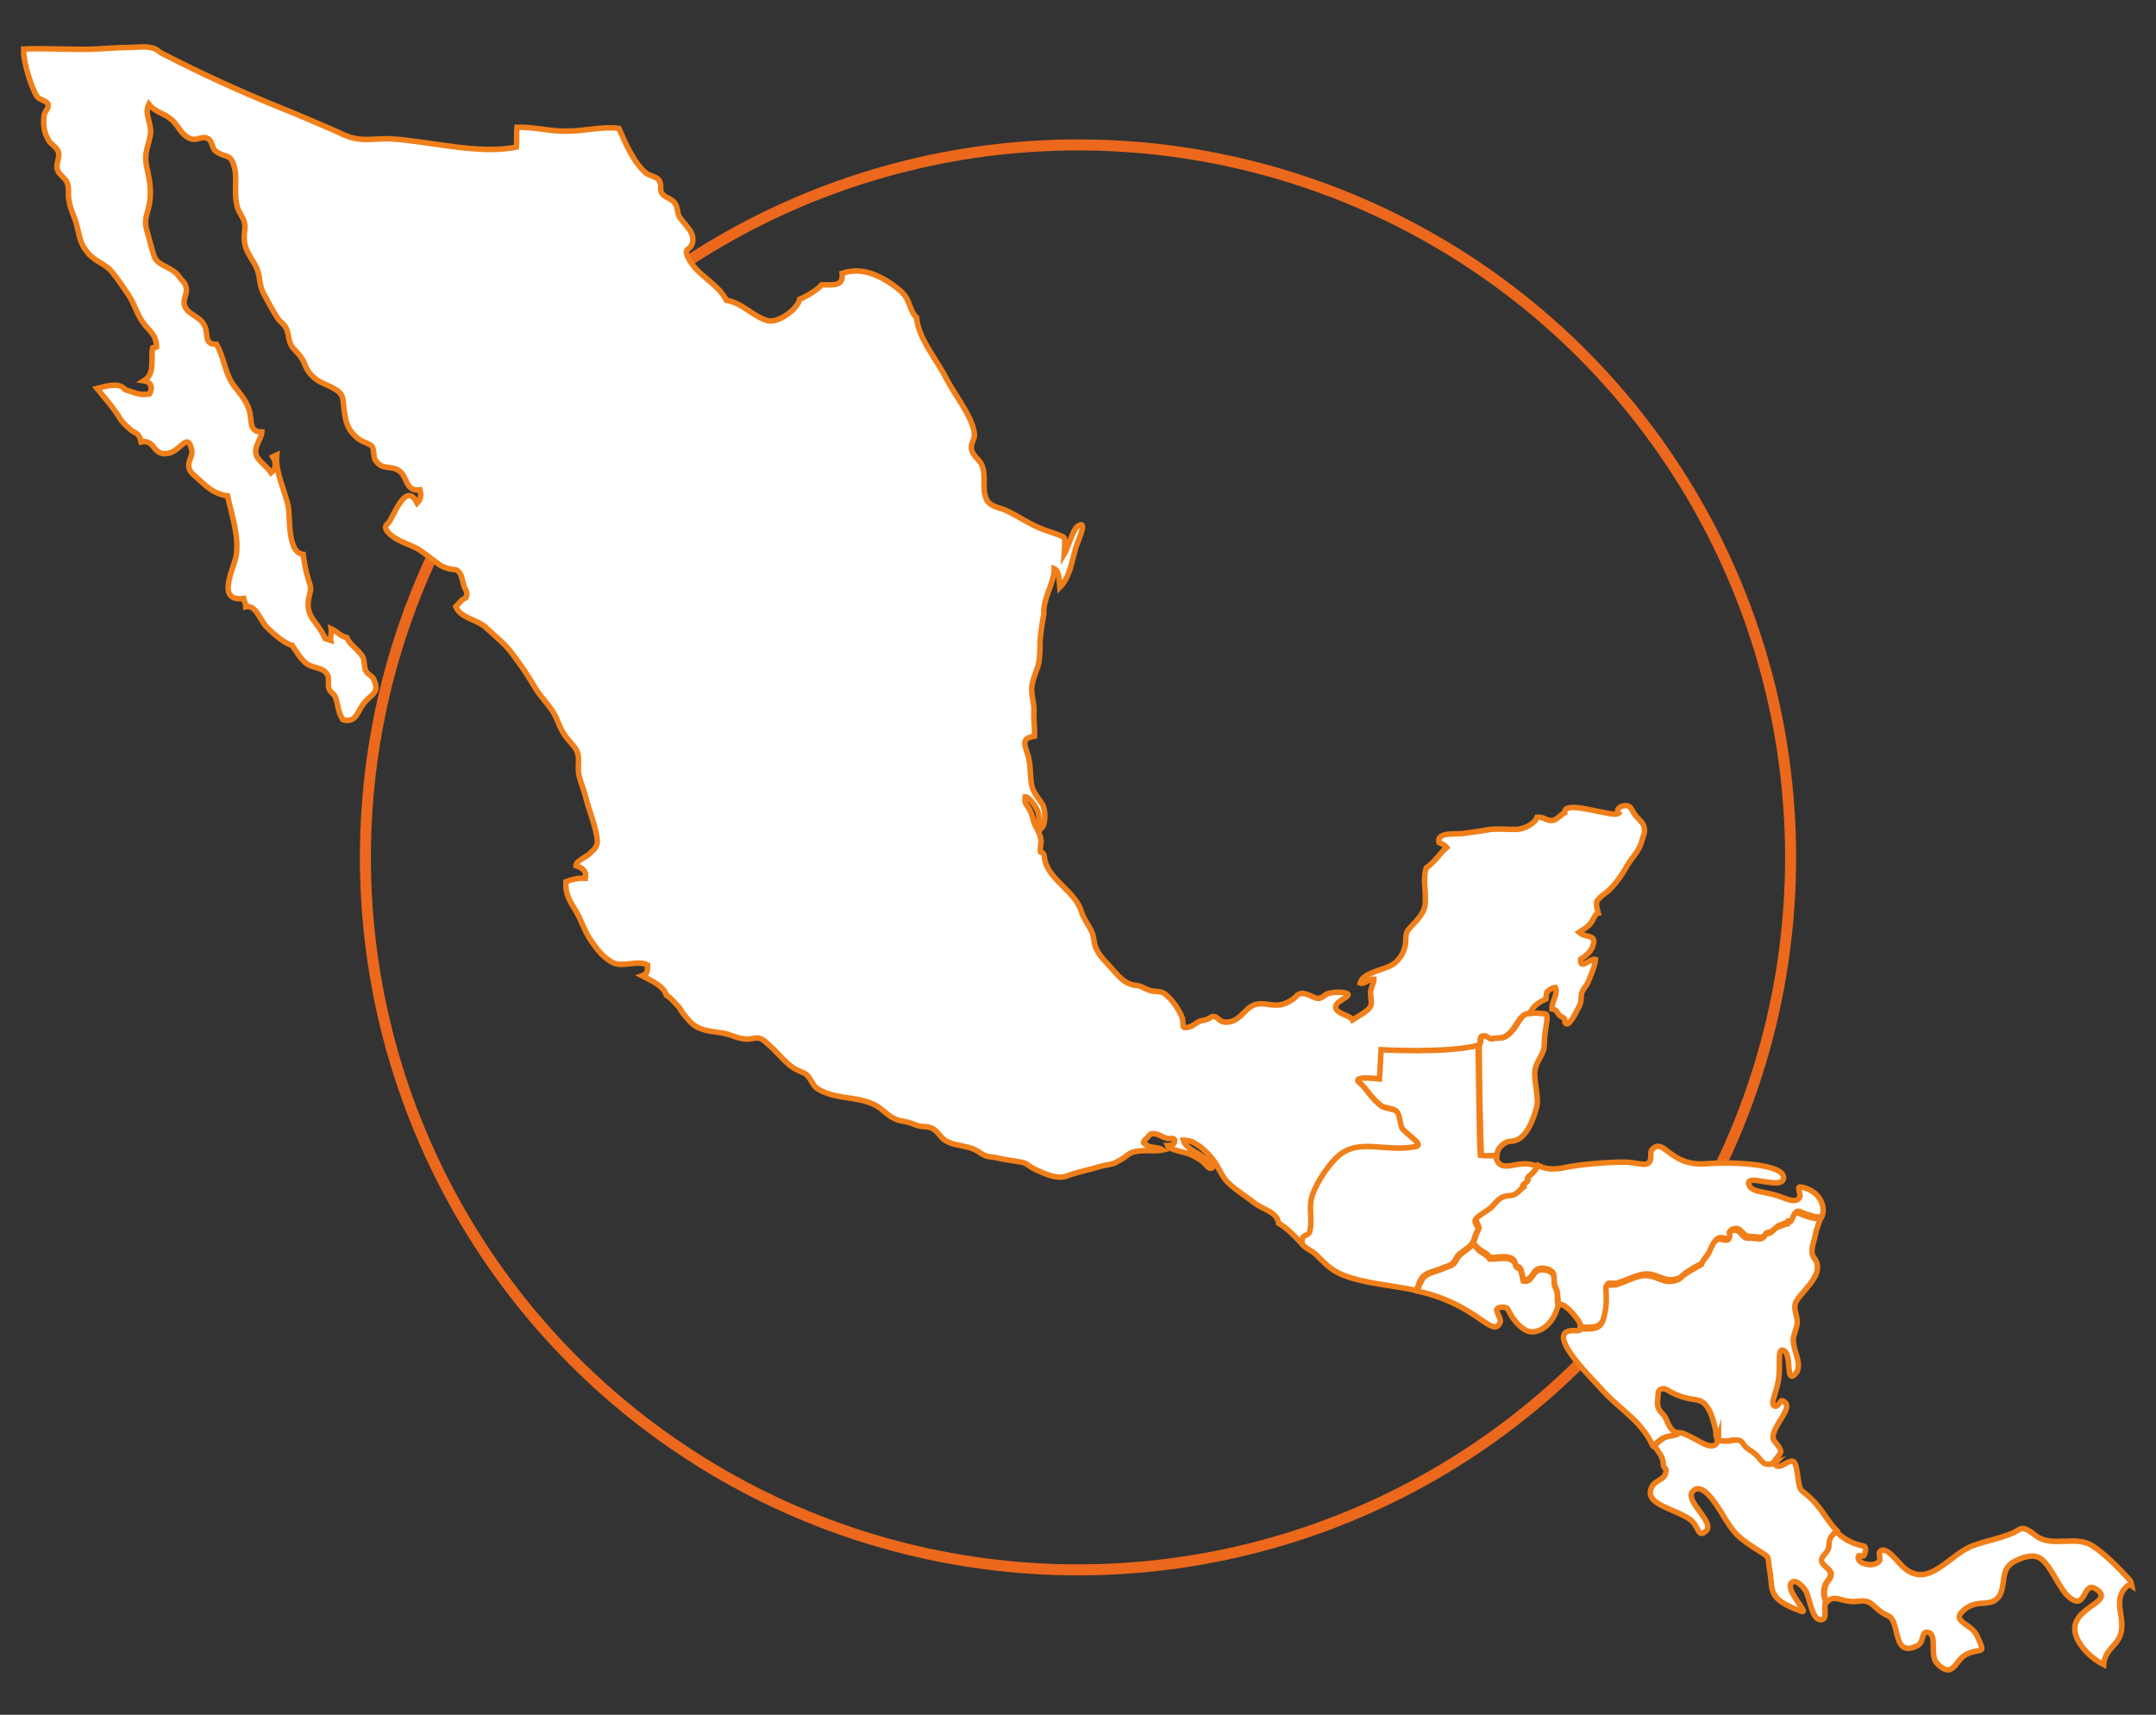
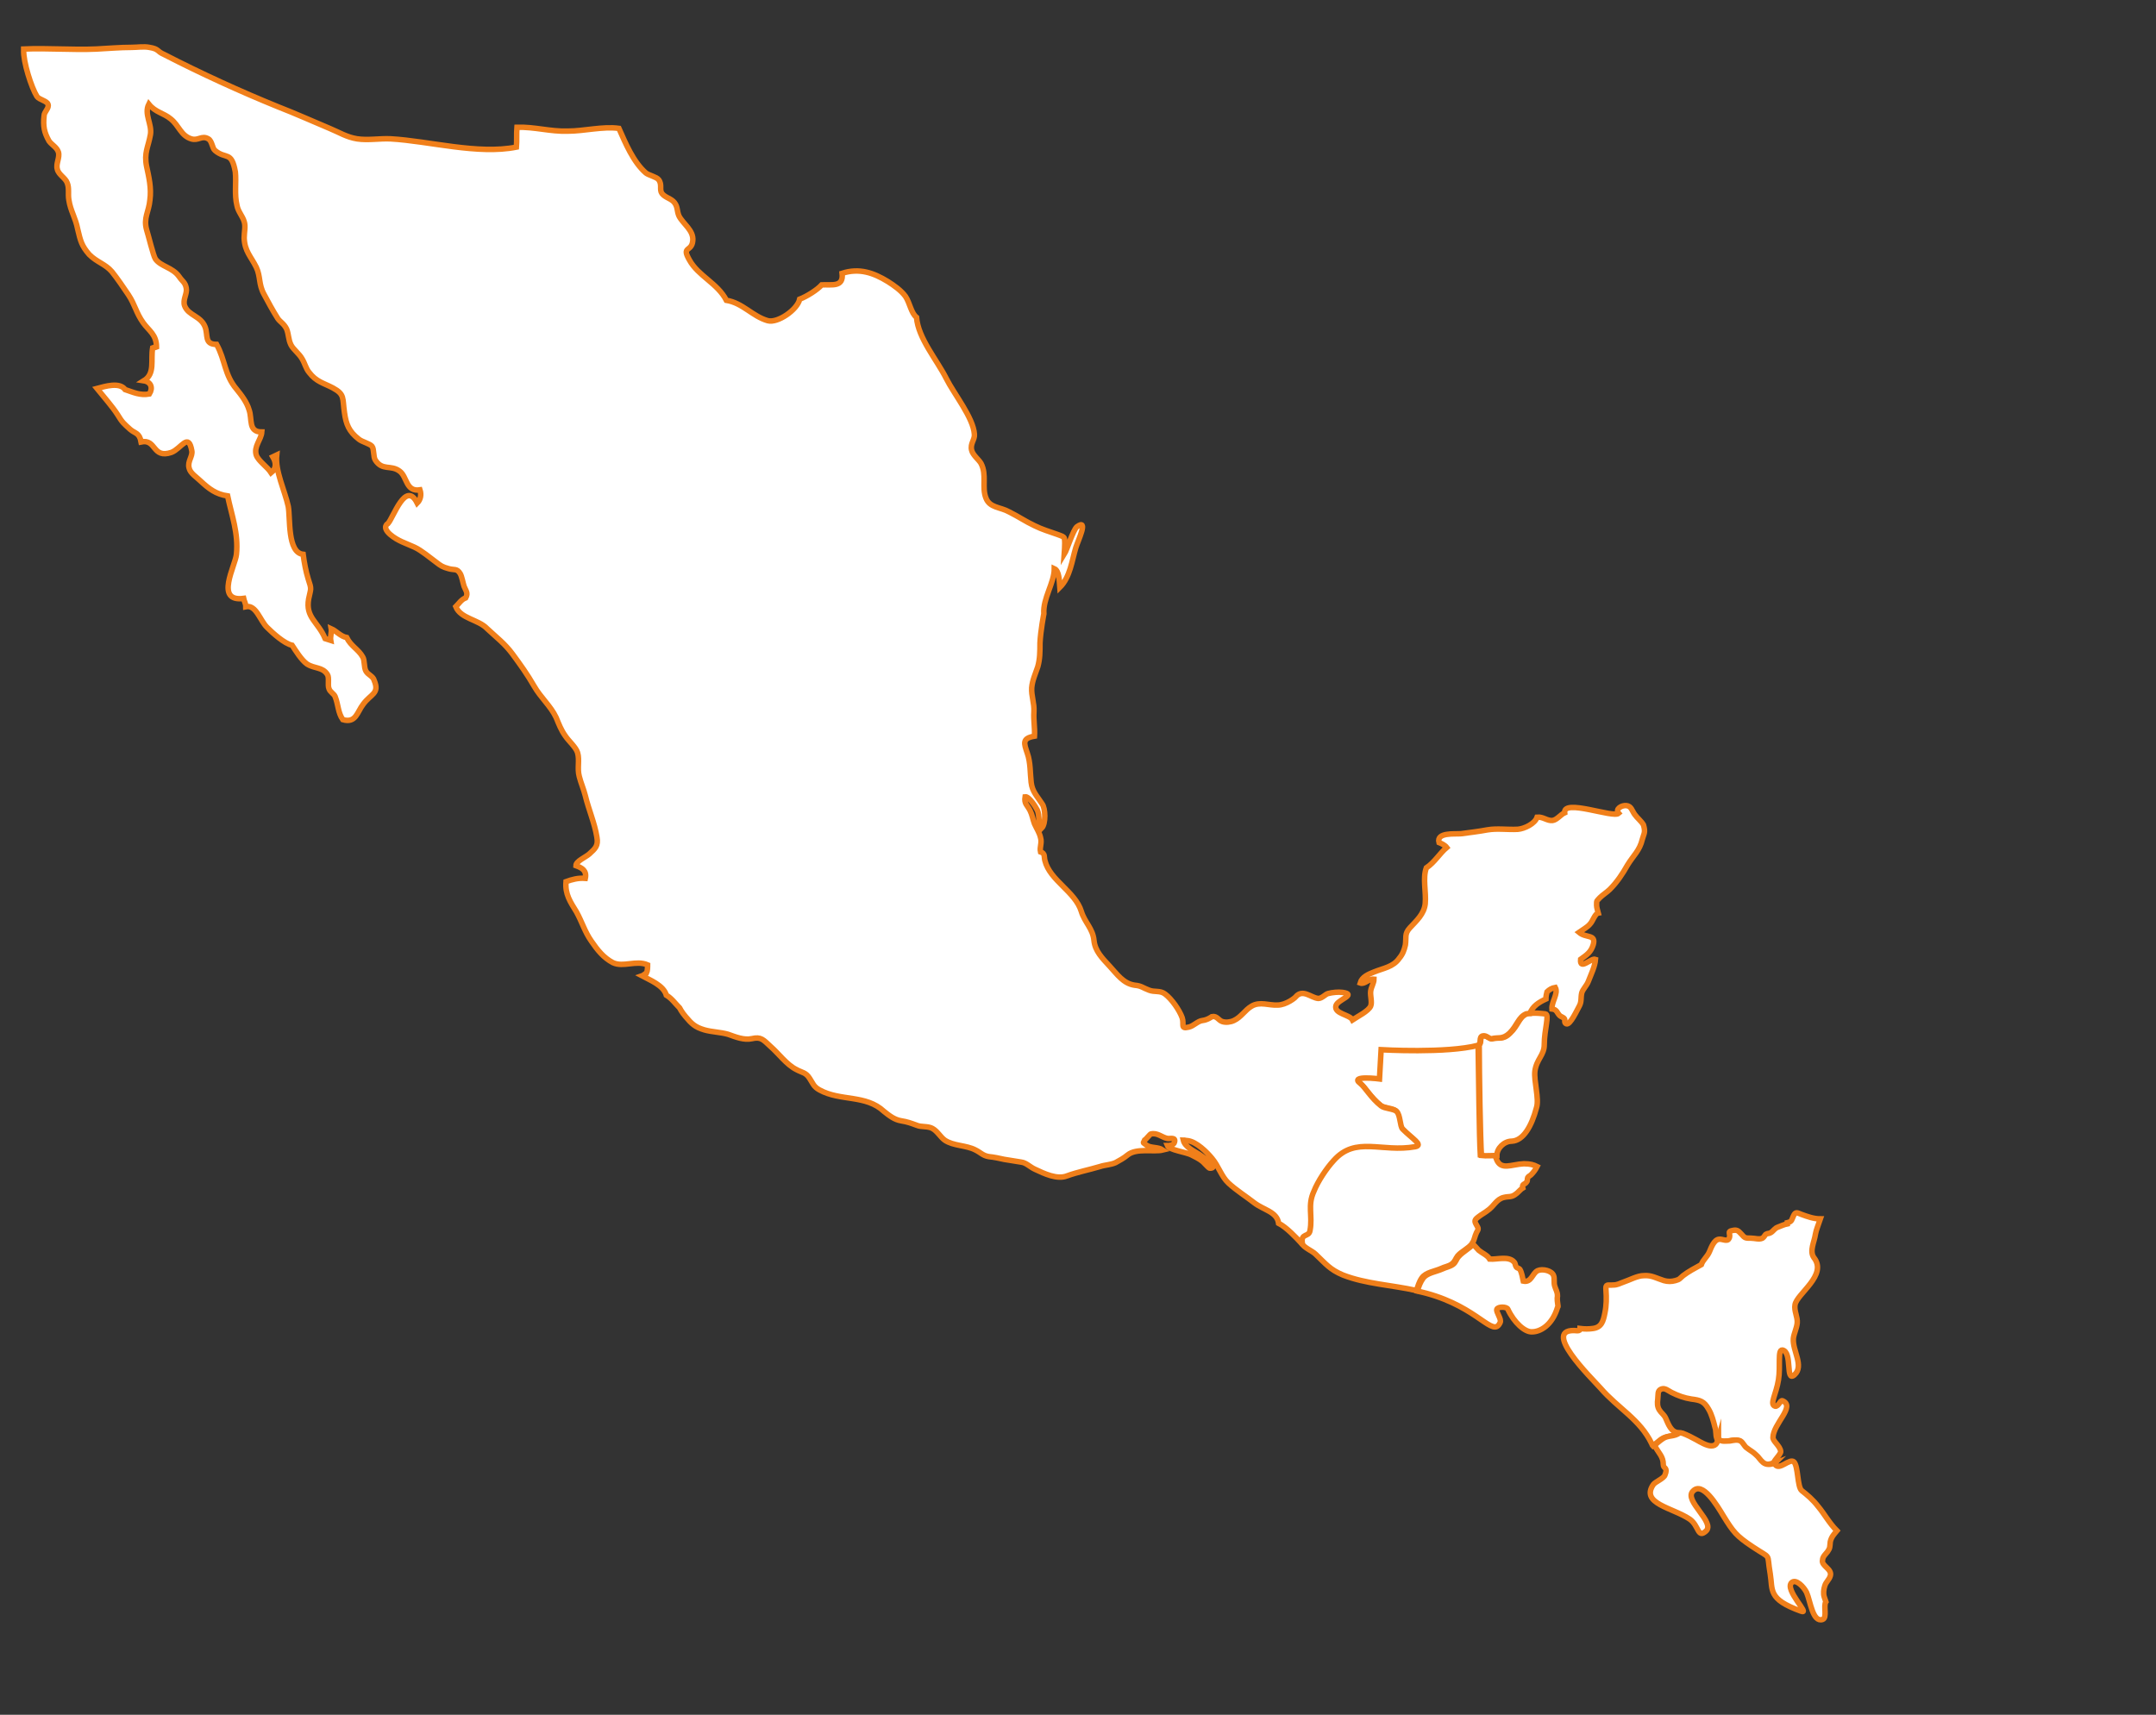
<svg xmlns="http://www.w3.org/2000/svg" version="1.1" id="Layer_1" x="0px" y="0px" viewBox="0 0 391.2 311.2" style="enable-background:new 0 0 391.2 311.2;" xml:space="preserve">
  <rect x="0" y="0" width="391.2" height="311.2" fill="#333333" stroke="none" />
  <style type="text/css">
	.st0{fill:none;stroke:#EC681D;stroke-width:2;stroke-miterlimit:10;}
	.st1{fill:#FFFFFF;stroke:#F07F1A;stroke-miterlimit:10;}
</style>
  <g>
-     <circle class="st0" cx="195.6" cy="155.6" r="129.3" />
    <g>
      <g>
        <path class="st1" d="M282.7,237.1c0,0.1-0.1,0.1-0.1,0.2c-1,3.3-3.2,4.4-4.6,4.4c-1.3,0.1-3.3-1.7-4.4-4.1c-0.2-0.5-1.8-0.5-2,0     c-0.2,0.5,0.9,1.8,0.6,2.4c-1.3,2.9-3.8-2.7-13.4-5.3c-0.5-0.1-1.1-0.3-1.6-0.4c0.2-0.8,0.5-1.6,1-2.3c0.7-1,2.4-1.2,3.5-1.7     c0.6-0.3,1.3-0.4,1.9-0.8c0.6-0.4,0.6-1,1.1-1.5c0.7-0.8,1.9-1.4,2.6-2.2c0.4,0.4,0.7,0.8,1,1.1c0.6,0.5,1.6,0.9,2,1.6     c1.3,0.1,3.4-0.6,4.4,0.5c0.3,0.3,0.2,0.6,0.4,0.9c0.2,0.3,0.5,0.2,0.7,0.5c0.3,0.5,0.5,1.6,0.6,2.1c1.5,0.3,1.6-1.4,2.6-1.9     c0.9-0.4,2.6,0,2.9,0.9c0.2,0.5,0,1.3,0.2,1.9c0.2,0.7,0.5,1,0.5,1.8C282.5,235.7,282.6,236.4,282.7,237.1z" />
        <path class="st1" d="M278.9,211.7c-0.3,0.6-0.7,1.1-1.1,1.5c-0.2,0.2-0.5,0.3-0.6,0.5c-0.1,0.2,0,0.6-0.2,0.8     c-0.3,0.5-0.9,0.3-0.7,1.1c-0.5,0.3-0.9,0.9-1.4,1.2c-0.7,0.5-1.2,0.3-2,0.5c-1.4,0.3-1.8,1.6-3,2.4c-0.5,0.4-1.1,0.7-1.6,1.1     c-0.8,0.6-0.8,0.8-0.4,1.5c0.4,0.7,0.4,0.7,0,1.4c-0.3,0.6-0.4,1.4-0.7,1.8c0,0.1-0.1,0.1-0.1,0.2c-0.7,0.9-1.9,1.4-2.6,2.2     c-0.4,0.5-0.5,1.1-1.1,1.5c-0.5,0.4-1.3,0.5-1.9,0.8c-1.1,0.5-2.8,0.7-3.5,1.7c-0.5,0.7-0.7,1.5-1,2.3c-4.5-1-9.2-1.2-13.3-2.8     c-2.4-1-3.1-2-5-3.8c-0.6-0.6-2.2-1.2-2.5-2c0,0,0,0,0-0.1c-0.3-1.8,1.2-1,1.4-2.3c0.5-2.7-0.5-4.5,0.7-7.1     c0.8-1.7,2.3-4.2,3.6-5.6c4.1-4.5,8.8-1.4,14.8-2.5c1.5-0.3-0.6-1.3-2.3-3.2c-0.6-0.6-0.5-2.6-1.1-3.2c-0.6-0.5-2.2-0.5-2.8-1     c-1.9-1.5-2.8-3.3-3.8-4.1c-2-1.5,3.5-0.8,3.5-0.8l0.3-5.3c0,0,11.9,0.7,17.6-0.8c0.1,0,0.1,0,0.1-0.1c0.1,5.5,0.2,16.8,0.4,20.1     c1,0.1,1.9,0,2.8,0c0,0.2,0,0.5,0.1,0.7c0.8,2.2,2.7,1,5,0.9C277.7,211.2,278.3,211.4,278.9,211.7z" />
-         <path class="st1" d="M330.8,219.9c0,0.2-0.1,0.6-0.3,1c-1.2,0-2.3-0.4-3.4-0.8c-0.8-0.3-1-0.6-1.5,0.3c-0.3,0.7-0.2,1.1-1.1,1.2     c0,0.1,0,0.1,0,0.2c-0.5,0.1-1.2,0.4-1.7,0.6c-0.6,0.3-0.8,0.7-1.3,1c-0.3,0.2-0.6,0.2-0.9,0.3c-0.3,0.2-0.3,0.5-0.6,0.7     c-0.6,0.3-1.5,0-2.1,0c-0.9,0-1.1-0.1-1.7-0.7c-0.5-0.5-0.7-0.9-1.6-0.7c-1.1,0.2-0.1,0.7-0.7,1.5c-0.4,0.6-1.3,0-1.8,0.1     c-0.9,0.1-1.4,1.5-1.7,2.2c-0.4,0.9-1.2,1.5-1.5,2.4c-1.1,0.6-2.4,1.3-3.3,2c-0.6,0.5-0.6,0.7-1.4,0.9c-0.7,0.2-1.4,0.2-2.1,0     c-1.3-0.4-2.3-1-3.6-0.9c-1.3,0.1-2.6,0.8-3.8,1.2c-0.7,0.2-1.1,0.5-1.8,0.5c-1,0-1.4-0.3-1.3,0.9c0.1,1.4,0.2,2.8-0.2,4.2     c-0.4,1.4-0.6,2.5-2.2,2.8c-0.7,0.1-1.5,0.1-2.3,0c-0.2-1.3-3.4-4.9-4.1-3.9c-0.1-0.7-0.1-1.4-0.2-2c0-0.7-0.3-1.1-0.5-1.8     c-0.2-0.6,0-1.3-0.2-1.9c-0.3-0.9-2-1.3-2.9-0.9c-1,0.5-1.1,2.2-2.6,1.9c-0.1-0.5-0.3-1.7-0.6-2.1c-0.2-0.3-0.5-0.2-0.7-0.5     c-0.2-0.3-0.2-0.6-0.4-0.9c-1-1.1-3.1-0.4-4.4-0.5c-0.3-0.7-1.4-1.1-2-1.6c-0.3-0.3-0.7-0.7-1-1.1c0-0.1,0.1-0.1,0.1-0.2     c0.3-0.5,0.4-1.3,0.7-1.8c0.4-0.7,0.3-0.7,0-1.4c-0.4-0.8-0.4-1,0.4-1.5c0.5-0.4,1.1-0.7,1.6-1.1c1.2-0.8,1.6-2.1,3-2.4     c0.8-0.2,1.3,0,2-0.5c0.5-0.3,0.9-0.9,1.4-1.2c-0.2-0.8,0.5-0.6,0.7-1.1c0.2-0.3,0-0.6,0.2-0.8c0.1-0.2,0.4-0.3,0.6-0.5     c0.4-0.4,0.8-0.9,1.1-1.5c1,0.5,2.2,1,5.3,0.3c2-0.4,6.6-0.9,10.3-0.9c2.6,0,4.5,1.2,4.8-0.6c0.1-0.6-0.1-1.3,0.3-1.7     c2.1-2.3,3.1,3.1,9.7,2.6c4.8-0.4,14.6,0,14.1,2.7c-0.4,2.1-6.8-1-6.3,1c0.4,1.4,2.4,1.3,4.5,1.9c1.8,0.4,3.8,1.8,4.7,0.6     c0.4-0.5-0.5-2,0.1-2C329,215.7,330.9,217.5,330.8,219.9z" />
        <path class="st1" d="M325.7,236.8c-0.2,1.1,0.5,2.2,0.4,3.3c-0.1,1-0.6,1.9-0.7,2.8c-0.2,2.2,2,5,0.2,6.6     c-1.7,1.5-0.3-4.2-2.2-4.5c-0.9-0.1-0.3,3-0.7,5.4c-0.4,2.6-1.7,4.5-0.6,4.8c0.6,0.1,0.9-1.1,1.3-1c2.5,1-1.7,4.2-1.7,6.7     c0,0.7,1.3,1.5,1.4,2.5c0.1,0.4-1.1,1.5-1.3,2.1c-0.8,0.3-1.7,0.4-2.2-0.1c-0.5-0.4-0.8-0.9-1.3-1.4c-0.5-0.5-1.1-0.7-1.6-1.2     c-0.5-0.4-0.7-1-1.2-1.3c-0.6-0.3-1.3-0.1-1.9,0c-0.6,0.1-1.6,0.2-2-0.3c0,0-0.1-0.1-0.1-0.2c-0.2-0.5-0.1-1.4-0.3-1.9     c-0.3-1.2-0.6-2.4-1.2-3.4c-0.8-1.4-1.5-1.6-3.1-1.8c-1.3-0.2-2.4-0.6-3.6-1.2c-0.6-0.3-1.2-0.9-1.9-0.6c-0.7,0.3-0.5,1-0.6,1.8     c-0.1,0.7-0.1,1.4,0.3,2c0.3,0.5,0.8,0.8,1.1,1.4c0.5,1.1,1,2.7,2.4,2.7c0,0-0.1,0-0.1,0.1c-1,0.7-2.1,0.4-3.1,1.1     c-0.5,0.4-1,0.8-1.5,1.2c-0.1-0.1-0.1-0.2-0.2-0.4c-2.1-4.4-6.1-6.4-9.3-10.1c-1.5-1.7-11.2-11.1-4.2-10.4c0.4,0,0.5-0.1,0.5-0.4     c0.8,0.1,1.6,0.1,2.3,0c1.6-0.2,1.9-1.3,2.2-2.8c0.3-1.4,0.3-2.8,0.2-4.2c-0.1-1.2,0.3-0.8,1.3-0.9c0.8,0,1.2-0.3,1.8-0.5     c1.2-0.4,2.6-1.2,3.8-1.2c1.4-0.1,2.3,0.5,3.6,0.9c0.7,0.2,1.4,0.2,2.1,0c0.8-0.2,0.8-0.4,1.4-0.9c0.9-0.7,2.2-1.4,3.3-2     c0.3-0.9,1.1-1.4,1.5-2.4c0.3-0.7,0.8-2.1,1.7-2.2c0.6-0.1,1.5,0.5,1.8-0.1c0.5-0.8-0.5-1.3,0.7-1.5c0.9-0.2,1.1,0.2,1.6,0.7     c0.6,0.7,0.7,0.7,1.7,0.7c0.7,0,1.5,0.3,2.1,0c0.3-0.2,0.4-0.5,0.6-0.7c0.3-0.2,0.6-0.1,0.9-0.3c0.5-0.3,0.7-0.8,1.3-1     c0.5-0.2,1.2-0.5,1.7-0.6c0-0.1,0-0.1,0-0.2c0.9-0.2,0.8-0.6,1.1-1.2c0.4-0.9,0.7-0.6,1.5-0.3c1.1,0.4,2.2,0.8,3.4,0.8     c-0.3,0.9-0.8,2.1-0.9,2.8c-0.2,1.4-1.1,3-0.3,4.2C331.7,231.4,326,234.8,325.7,236.8z" />
        <path class="st1" d="M332.1,286c-0.2,0.7-0.8,1.1-1,1.8c-0.2,0.6-0.3,1.4-0.1,2c0.1,0.3,0.2,0.6,0.3,0.9     c-0.5,0.7,0.3,2.9-0.6,3.2c-1.8,0.6-2.2-3.3-2.9-4.9c-0.5-1-1.9-2.5-2.7-1.8c-1.4,1.3,3.5,5.9,1.7,5.2c-6.1-2.2-5.1-3.8-5.6-6.8     c-0.7-4,0.4-2.5-3.2-4.9c-3-2-3.5-2.7-5.3-5.6c-1.2-2-3.8-6.3-5.5-4.5c-1.8,1.7,4.2,5.7,2.3,7.3c-1.5,1.3-1.2-1-2.9-2.2     c-3.1-2.1-9-2.8-6.6-6.3c0.4-0.5,1.9-1.1,2.1-1.7c0.6-1.5-0.3-1.1-0.3-1.9c0-1.5-0.8-2-1.6-3.5c0.5-0.4,0.9-0.8,1.5-1.2     c1-0.7,2.1-0.3,3.1-1.1c0.2,0,0.3,0.1,0.5,0.1c0.8,0.3,1.8,0.8,2.5,1.2c0.7,0.4,1.9,1.1,2.7,1.1c1,0,1.1-0.7,1.3-1.4     c0,0.1,0.1,0.1,0.1,0.2c0.4,0.5,1.4,0.3,2,0.3c0.6-0.1,1.3-0.3,1.9,0c0.5,0.3,0.7,1,1.2,1.3c0.5,0.4,1.1,0.7,1.6,1.2     c0.5,0.4,0.8,1,1.3,1.4c0.6,0.5,1.4,0.4,2.2,0.1c-0.1,0.1-0.1,0.3,0,0.3c0.8,1.1,2.6-1.2,3.4-0.5c0.8,0.8,0.6,4.5,1.4,5.2     c1,0.8,2,1.6,3,2.9c1.1,1.3,2,3,3.4,4.4c-0.5,0.6-1,1.1-1.2,2c-0.1,0.9,0,1.1-0.5,1.8c-0.3,0.4-0.9,0.9-0.9,1.5     C330.4,284.2,332.5,284.7,332.1,286z" />
-         <path class="st1" d="M386.8,287.8c-0.3-0.2-0.6-0.2-0.8,0c-3.5,3.1,1.1,7-2.4,10.7c-1,1.1-1.8,2.1-1.9,3.6     c-2.2-1.1-4.3-3.2-5-5.2c-1.8-5.1,7.2-6,3.8-8.4c-2.7-2-1.8,4-5,1.4c-1.9-1.5-3.3-5.8-5.3-7.1c-1.4-0.9-3.5-0.1-4.9,0.7     c-2.3,1.3-1.4,4-2.4,5.9c-1.5,2.7-4.1,0.4-6.8,3c-2,1.9,1.5,2.2,2.6,4.4c1.8,4,0.8,1.9-2.2,3.6c-1.7,1-2.2,4.4-5,1.5     c-1.5-1.5,0.2-5.4-1.8-5.7c-1.1-0.1-0.6,1.8-1.7,2.4c-4.7,2.5-3.2-4.3-5.3-5.3c-3.1-1.4-2.7-3.1-5.5-2.7c-3,0.4-4.2-1.5-5.8,0.2     c0,0,0,0,0,0c-0.1-0.3-0.3-0.7-0.3-0.9c-0.1-0.7-0.1-1.4,0.1-2c0.2-0.7,0.7-1.1,1-1.8c0.5-1.3-1.6-1.8-1.7-2.9     c0-0.6,0.6-1.1,0.9-1.5c0.5-0.7,0.4-0.9,0.5-1.8c0.1-0.9,0.7-1.4,1.2-2c1.2,1.2,2.7,2.2,5.1,2.7c0.5,0.1,0.3,1.3,0,1.7     c-0.2,0.3-0.8-0.2-1,0.1c-0.5,1.4,2.8,2.2,3.8,0.9c0.3-0.4-0.2-1.3,0.1-1.7c1.1-1.3,3.2,2,4.6,3.1c4.4,3.5,8-2.6,12.3-4.2     c2.5-0.9,4.6-1.2,7-2.2c1.8-0.7,1.6-1.8,4.4,0.4c2.8,2.2,7.3-0.1,10.2,1.8c2.2,1.4,4.7,3.9,6.7,6.1     C386.6,286.8,386.7,287.3,386.8,287.8z" />
        <path class="st1" d="M278.5,194.4c-0.2,1.8,0.8,5,0.3,6.6c-0.9,3.4-2.4,6-4.5,6.1c-1.4,0-2.7,1.3-2.7,2.6c-0.9,0-1.9,0.1-2.8,0     c-0.2-3.2-0.4-14.5-0.4-20.1c0.5-0.3,0-1.4,0.7-1.6c0.7-0.2,1.3,0.7,1.7,0.5c1.1-0.3,1.9,0.3,3.2-1c1.5-1.4,1.6-2.9,3-3.5     c0.2-0.1,0.4-0.1,0.7-0.1c0.8-0.1,1.8,0,2.7,0.1c0.8,0.1-0.2,2.8-0.2,5.6C280.2,191.5,278.8,192.2,278.5,194.4z" />
        <path class="st1" d="M298,152.3c-0.5,2.1-1.6,2.9-2.7,4.7c-0.9,1.6-1.9,3.1-3.2,4.4c-0.5,0.5-1.3,1-1.8,1.5     c-0.6,0.7-0.6,0.4-0.6,1.4c0,0.4,0.2,1,0.3,1.4c-0.6,0.1-1,1.5-1.5,2c-0.5,0.6-1.3,1-2,1.5c1.3,1.1,3.1,0.3,2.6,2.2     c-0.4,1.4-1.2,1.9-2.3,2.7c-0.2,2.1,1.9-0.3,2.7,0c-0.1,1.3-0.8,2.7-1.3,4c-0.3,0.8-1,1.4-1.2,2.1c-0.2,0.9,0,1.5-0.4,2.3     c-0.4,0.7-1.7,3.6-2.4,3.3c-0.5-0.2-0.1-0.7-0.4-1c-0.2-0.2-0.6-0.3-0.8-0.5c-0.5-0.5-0.5-1.1-1.4-1.2c-0.1-1.3,1.2-2.8,0.6-3.9     c-0.6,0.1-1.1,0.4-1.5,0.8c-0.1,0.4-0.2,0.8-0.2,1.3c-1.3,0.6-2.4,1.3-2.9,2.6c-0.3,0-0.5,0.1-0.7,0.1c-1.4,0.6-1.6,2.1-3,3.5     c-1.3,1.2-2.1,0.7-3.2,1c-0.5,0.1-1-0.7-1.7-0.5c-0.7,0.2-0.2,1.3-0.7,1.6c0,0-0.1,0-0.1,0.1c-5.7,1.5-17.6,0.8-17.6,0.8     l-0.3,5.3c0,0-5.5-0.7-3.5,0.8c1,0.8,1.9,2.6,3.8,4.1c0.6,0.5,2.3,0.5,2.8,1c0.7,0.6,0.6,2.7,1.1,3.2c1.8,1.8,3.8,2.9,2.3,3.2     c-6.1,1.1-10.8-2-14.8,2.5c-1.3,1.4-2.9,3.8-3.6,5.6c-1.2,2.6-0.2,4.4-0.7,7.1c-0.2,1.3-1.7,0.4-1.4,2.3c0,0,0,0.1,0,0.1     c0,0-0.1,0-0.1,0c-1-1.1-2.8-3-4.2-3.7c-0.3-2.1-2.7-2.4-4.4-3.7c-1.4-1.1-3.3-2.3-4.7-3.6c-1.3-1.2-1.8-3.1-3-4.5     c-0.9-1.1-2.8-3-4.4-3.2c-0.3,0-0.5-0.1-0.8-0.1c0.3,1.3,2,2,2.9,2.6c0.3,0.2,3.8,2.6,1.9,2.5c-0.2,0-1.2-1.2-1.4-1.3     c-0.5-0.4-1.3-0.8-1.9-1.1c-0.9-0.5-4.1-0.9-4.4-1.7c0.4,0,1.2-0.1,1.3-0.6c0.3-1-0.8-0.6-1.3-0.7c-1-0.2-1.8-1.1-3-0.8     c-0.1,0-1,1.1-1.1,1.1c-0.3,0.7-0.4,0.3,0.3,0.9c0.8,0.6,2.1,0.3,3,0.9c-1.6,0.4-4.8-0.4-6.4,0.9c-0.7,0.6-1.5,1-2.2,1.4     c-0.9,0.4-1.9,0.4-2.8,0.7c-2,0.6-4.1,1-6,1.7c-1.8,0.7-4.1-0.4-5.8-1.2c-0.9-0.4-1.6-1.2-2.5-1.3c-1.1-0.2-2-0.3-3.1-0.5     c-0.9-0.2-1.8-0.4-2.8-0.5c-1.1-0.2-1.4-0.7-2.4-1.2c-1.7-0.9-4-0.7-5.6-1.8c-0.8-0.6-1.3-1.6-2.2-2.1c-0.9-0.5-2-0.2-2.9-0.6     c-1.1-0.4-1.6-0.6-2.8-0.8c-1.2-0.2-2.1-0.9-3.1-1.7c-3.3-3.1-7.9-1.8-11.7-3.9c-1.1-0.6-1.2-1.2-1.8-2.1c-0.7-1.1-1.3-1-2.4-1.6     c-1.8-0.9-3.2-2.9-4.7-4.2c-1.3-1.2-1.7-1.8-3.4-1.4c-1.4,0.3-2.9-0.3-4.3-0.8c-1.4-0.4-2.9-0.4-4.3-0.8     c-1.7-0.5-2.3-1.1-3.4-2.4c-0.7-0.8-1.1-1.6-1.1-1.6c-0.8-0.8-1.4-1.7-2.4-2.3c-0.5-1.8-3.1-2.8-4.4-3.5c0.3-0.1,0.5-0.4,0.8-0.5     c0.2-0.4,0.2-1.1,0.2-1.5c-2.1-0.9-4.4,0.5-6.3-0.4c-1.7-0.9-2.8-2.3-3.9-3.9c-1.2-1.7-1.7-3.5-2.7-5.3c-1.1-1.8-2.1-3.2-1.9-5.5     c1.1-0.4,2.2-0.7,3.5-0.6c0.3-1.4-0.6-1.9-1.7-2.3c0-0.8,1.7-1.5,2.4-2.1c1.1-1,1.7-1.5,1.4-3.1c-0.4-2.5-1.5-5-2.1-7.5     c-0.3-1.2-0.8-2.3-1.1-3.5c-0.4-1.5,0.1-2.9-0.3-4.3c-0.3-1-1.6-2.1-2.2-3c-0.8-1.1-1.2-2.2-1.7-3.4c-1-2.1-2.8-3.6-4-5.7     c-1.2-2.1-2.5-3.9-3.9-5.8c-1.4-1.9-3-3.1-4.6-4.6c-1.6-1.7-4.8-1.8-5.7-4c0.6-0.6,1-1.3,1.8-1.6c0.5-0.9,0-1.3-0.3-2.1     c-0.2-0.6-0.4-1.8-0.7-2.3c-0.6-1-1.1-0.6-2.1-0.9c-1.1-0.3-1.4-0.5-2.3-1.2c-1.1-0.8-2.6-2.1-3.9-2.7c-1.5-0.7-3-1.1-4.4-2.3     c-1.6-1.4-0.4-2-0.4-2c1-1.1,3.2-7.9,5.3-3.7c0.6-0.6,0.8-1.5,0.5-2.4c-2.6,0.4-2.3-2.4-3.7-3.4c-1.6-1.2-3.1,0-4.4-2     c-0.4-0.6-0.2-2-0.6-2.5c-0.4-0.5-1.8-0.8-2.4-1.3c-1.8-1.4-2.3-2.7-2.6-4.8c-0.4-2.7,0.1-3.3-2.1-4.5c-1.7-0.9-3-1.1-4.3-2.8     c-0.6-0.7-0.8-1.7-1.3-2.5c-0.5-0.9-1.6-1.7-2-2.5c-0.5-1-0.4-1.9-0.8-2.9c-0.5-1-1.2-1.3-1.6-1.9c-0.9-1.4-1.8-3.1-2.5-4.4     c-1-1.8-0.6-3.2-1.4-4.9c-1-2-2.1-2.9-2.2-5.3c0-1.1,0.3-2.1,0-3c-0.3-1-1.1-1.8-1.3-2.9c-0.5-2-0.1-4.3-0.3-6.1     C42,27.3,41,29,39,27.3c-0.5-0.4-0.5-1.7-1.2-2.1c-1.2-0.7-1.8,0.4-3.1,0c-1.9-0.6-2.2-2.4-3.7-3.6c-1.3-1.1-2.8-1.2-4-2.7     c-0.9,1.8,0.6,3.6,0.3,5.5c-0.4,2.3-1.2,3.3-0.7,5.8c0.4,1.9,0.9,3.9,0.6,6.1c-0.2,2.2-1.2,3.2-0.6,5.4c0.3,0.9,1.2,4.7,1.6,5.3     c1,1.4,3.1,1.5,4.3,3.2c0.6,0.9,1.1,1,1.3,2.1c0.2,1-0.7,2.1-0.3,3.2c0.7,1.8,2.9,1.8,3.7,3.8c0.6,1.5-0.2,3.2,2.1,3.2     c1.6,2.9,1.4,5.5,3.6,8.1c0.9,1.1,1.9,2.4,2.3,3.8c0.6,1.7-0.2,4,2.3,4c-0.1,1.4-1.5,2.6-1,4.2c0.4,1.1,2,2.1,2.7,3.2     c1-0.8,0.9-1.9,0.3-2.9c0.2-0.1,0.5-0.2,0.7-0.3c-0.3,2.9,1.5,6.5,2.1,9.3c0.4,2.1-0.2,8.4,2.7,8.7c0.2,1.5,0.5,3.1,0.9,4.4     c0.7,2.1,0.5,1.7,0.1,3.7c-0.6,3.4,1.7,4.1,3,7.2c0.3,0.1,0.7,0.2,1,0.3c-0.1-0.6,0.2-1.5,0.1-2.1c0.9,0.4,1.7,1.4,2.8,1.6     c0.8,1.6,2.1,2.1,2.9,3.5c0.4,0.6,0.2,1.9,0.6,2.6c0.4,0.7,1.3,0.9,1.5,1.7c1,2.4-0.6,2.4-2,4.3c-1.1,1.4-1.3,3.5-3.7,2.8     c-0.9-1.3-0.8-2.7-1.4-4.2c-0.2-0.5-0.9-0.8-1.1-1.4c-0.3-0.7,0.1-2-0.3-2.6c-0.9-1.4-2.3-1-3.7-1.9c-1-0.7-2.1-2.5-2.7-3.4     c-1.4-0.3-3.5-2.2-4.5-3.2c-1.3-1.2-2-4.2-3.9-3.8c0-0.6-0.3-1-0.4-1.5c-5.3,0.7-1.5-5.9-1.3-8c0.4-3.8-0.9-7.2-1.6-10.6     c-2.1-0.3-3.4-1.3-4.9-2.7c-0.7-0.7-1.9-1.4-2.1-2.4c-0.3-1.2,0.7-2.1,0.5-3.1c-0.6-3.4-1.9-0.4-3.7,0.3     c-3.5,1.2-2.7-2.5-5.5-1.9c-0.3-1.7-1.1-1.5-2-2.3c-1.1-1-1.4-1.2-2.3-2.7c-0.9-1.4-2.4-3.1-3.7-4.7c1.5-0.4,4.1-1.2,5.1,0.2     c1.5,0.5,2.7,1.1,4.4,0.8c0.7-1.1,0.3-2.2-1-2.4c2.1-1.3,1.2-3.7,1.6-6c0.2-0.1,0.5,0,0.7-0.1C28.4,60.7,27,60,26,58.6     c-1.3-1.8-1.5-3.3-2.7-5.1c-0.8-1.2-2.1-3.1-3-4.2c-1.2-1.4-2.7-1.7-4.1-3.1c-1.4-1.6-1.6-2.5-2.1-4.6c-0.4-2.1-1.3-3.3-1.6-5.3     c-0.2-1.1,0.1-2.1-0.3-3.1c-0.3-0.9-1.6-1.5-1.8-2.5c-0.3-1,0.5-2.1,0.2-3.1c-0.3-0.9-1.2-1.3-1.7-2c-0.9-1.6-1.1-2.7-0.9-4.6     c0-0.7,1-1.4,0.7-2.1c-0.2-0.6-1.6-0.8-2-1.4c-1-1.6-2.5-6.3-2.4-8.4c0-0.1,0-0.2,0-0.2c4.4-0.2,8.8,0.2,13.2,0     c2.1-0.1,4.2-0.3,6.4-0.3c1,0,2.2-0.2,3.2,0c1.8,0.3,1.3,0.7,2.7,1.3c6.6,3.4,13.8,6.7,20.7,9.5c3.1,1.2,6.2,2.6,9.3,3.9     c1.7,0.7,3.1,1.6,5,1.9c2,0.3,4.1-0.1,6.1,0c7,0.4,15.8,2.9,22.8,1.5c0.1-1.2,0-2.4,0.1-3.6c3.2-0.1,6,0.8,9.2,0.7     c3,0,6.4-0.9,9.3-0.5c1.2,2.7,2.6,6.1,4.9,8.1c0.5,0.4,1.9,0.7,2.3,1.2c0.7,0.9,0.1,1.8,0.6,2.5c0.6,0.8,1.7,0.9,2.3,1.7     c0.6,0.8,0.4,1.5,0.8,2.4c0.7,1.4,2.7,2.6,2.5,4.5c-0.2,2.1-2.1,0.9-0.6,3.5c1.6,2.9,5.1,4.2,6.7,7.3c3,0.5,4.7,2.9,7.5,3.7     c1.8,0.5,5.4-2,5.8-3.9c1.3-0.5,3.2-1.7,4-2.6c1.8-0.1,4,0.5,3.7-2.1c3.1-1,5.7-0.1,8.3,1.5c1.1,0.7,2.4,1.6,3.2,2.7     c0.8,1.2,1,3,2,3.8c0.3,3.8,3.7,7.7,5.4,11.1c1.4,2.8,4.9,7.1,5.1,10.1c0.1,1-0.8,1.7-0.5,2.9c0.2,0.9,1.3,1.7,1.7,2.4     c1.1,2.1,0.1,4.3,0.9,6.3c0.7,1.8,2.6,1.6,4.2,2.5c1.8,0.9,2.9,1.7,4.6,2.5c1.4,0.7,2.8,1.1,4.2,1.6c0.5,0.2,0.9,0.3,1.1,0.5     c0.3,0.2,0.2,1.7,0.1,3.1c0.5-0.8,1.6-4.4,2.3-5c2.2-1.6,0.2,2.5-0.2,3.8c-0.7,2.3-1,5.3-2.9,7.2c-0.1-1.2-0.1-3-1-3.4     c0,2.6-2.1,5.4-1.9,8.2c0,0-0.6,3.1-0.7,5.3c0,1.5,0,2.9-0.4,4.3c-0.4,1.2-1,2.5-1.1,3.8c-0.1,1.5,0.5,2.8,0.4,4.4     c-0.1,1.5,0.2,2.9,0.1,4.4c-2.3,0.4-1.9,1.3-1.3,3.1c0.6,1.7,0.5,3.6,0.7,5.3c0.2,1.7,1.1,2.5,2,3.9c0.6,0.8,0.7,3.6-0.1,4.4     c-0.7-0.8-0.3-2.3-0.8-3.3c-0.3-0.6-1.5-2.5-2.2-2.4c-0.2,1.3,0.4,1.5,0.9,2.5c0.4,0.8,0.5,1.6,0.8,2.4c0.4,0.9,0.9,1.6,1.1,2.5     c0.3,1-0.2,1.7,0,2.6c0.9,0.3,0.6,0.9,0.8,1.6c0.9,3.6,5.5,5.6,6.6,9.2c0.6,2,2.1,3.1,2.3,5.3c0.2,1.9,1.5,3.2,2.8,4.6     c1.4,1.5,2.5,3.2,4.6,3.5c1.2,0.1,1.5,0.5,2.6,0.9c1,0.4,2,0,2.9,0.7c1.2,0.9,2.6,2.9,3.1,4.3c0.4,1.2-0.4,2.1,1.2,1.7     c0.9-0.2,1.6-1.1,2.5-1.2c0.9-0.1,1.7-0.7,1.7-0.7c0.9-0.2,1.2,0.7,1.9,0.9c0.6,0.2,1.5,0.1,2.1-0.2c1.3-0.6,2-1.9,3.2-2.6     c1.5-0.9,3.2-0.1,4.7-0.2c1.6,0,3.3-1.4,3.3-1.5c1.3-1.5,2.8,0.2,4.1,0.3c0.7,0,1.3-0.8,1.8-0.9c0.8-0.2,1.8-0.3,2.6-0.2     c2.7,0.4-0.9,1.3-1.2,2.4c-0.4,1.5,2.5,1.6,3,2.6c0.9-0.6,2.9-1.6,3.3-2.5c0.3-0.7-0.1-1.9,0-2.7c0.1-0.8,0.6-1.5,0.6-2.2     c-1-0.1-1.7,1-2.5,0.7c0.3-1.1,1.5-1.6,2.5-2c1.7-0.7,3.5-0.9,4.6-2.5c0.6-0.7,0.9-1.5,1.1-2.4c0.2-1.4-0.2-2,0.8-3.1     c1.2-1.3,2.6-2.5,2.8-4.4c0.2-2.1-0.5-4.6,0.2-6.5c1.5-1,2.4-2.6,3.7-3.7c-0.3-0.4-0.9-0.7-1.4-0.9c-0.5-1.9,2.9-1.5,4-1.6     c1.5-0.2,3.2-0.4,4.8-0.7c1.8-0.3,3.6,0,5.5-0.1c1.2-0.1,3.1-1,3.5-2.2c1.1-0.1,1.8,0.7,2.8,0.6c0.8-0.1,1.5-1.1,2.2-1.4     c-0.3-2.6,8.8,1,9.8,0.1c-0.7-0.8,0.6-1.5,1.4-1.4c0.9,0.1,1,0.9,1.5,1.6c0.5,0.7,1.2,1.2,1.6,1.9     C298.6,151.1,298.3,151.2,298,152.3z" />
      </g>
    </g>
  </g>
</svg>